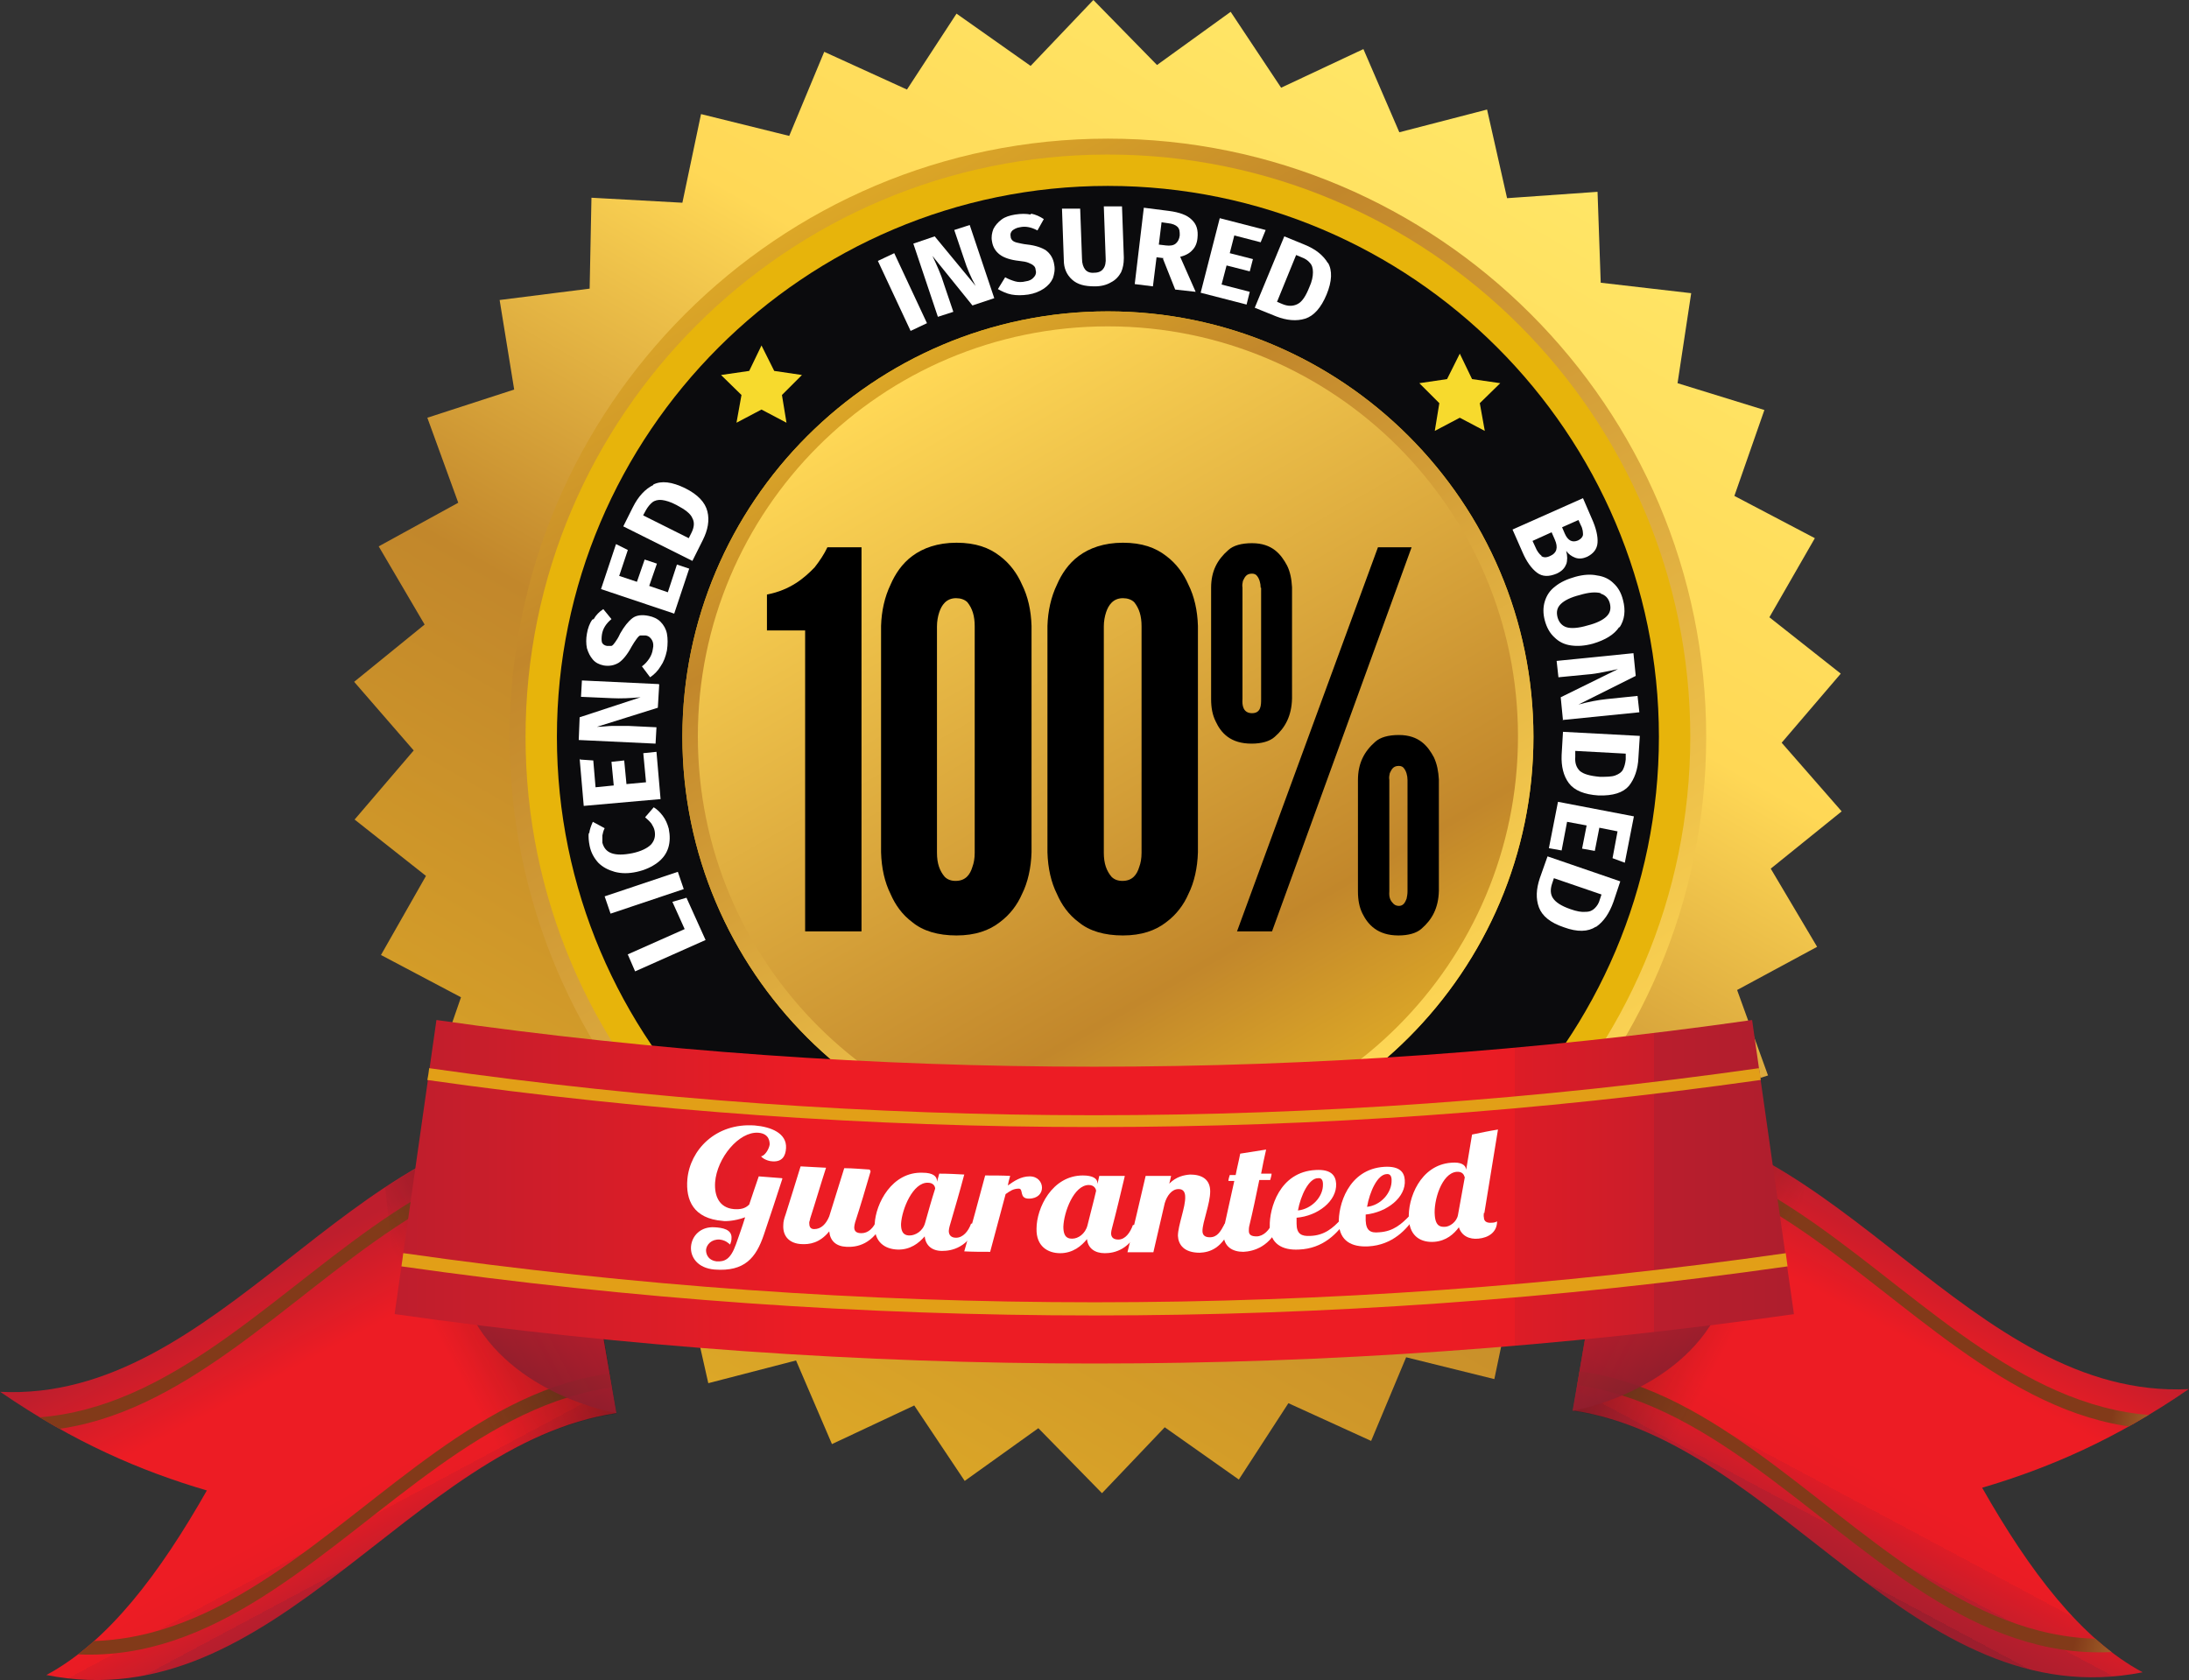
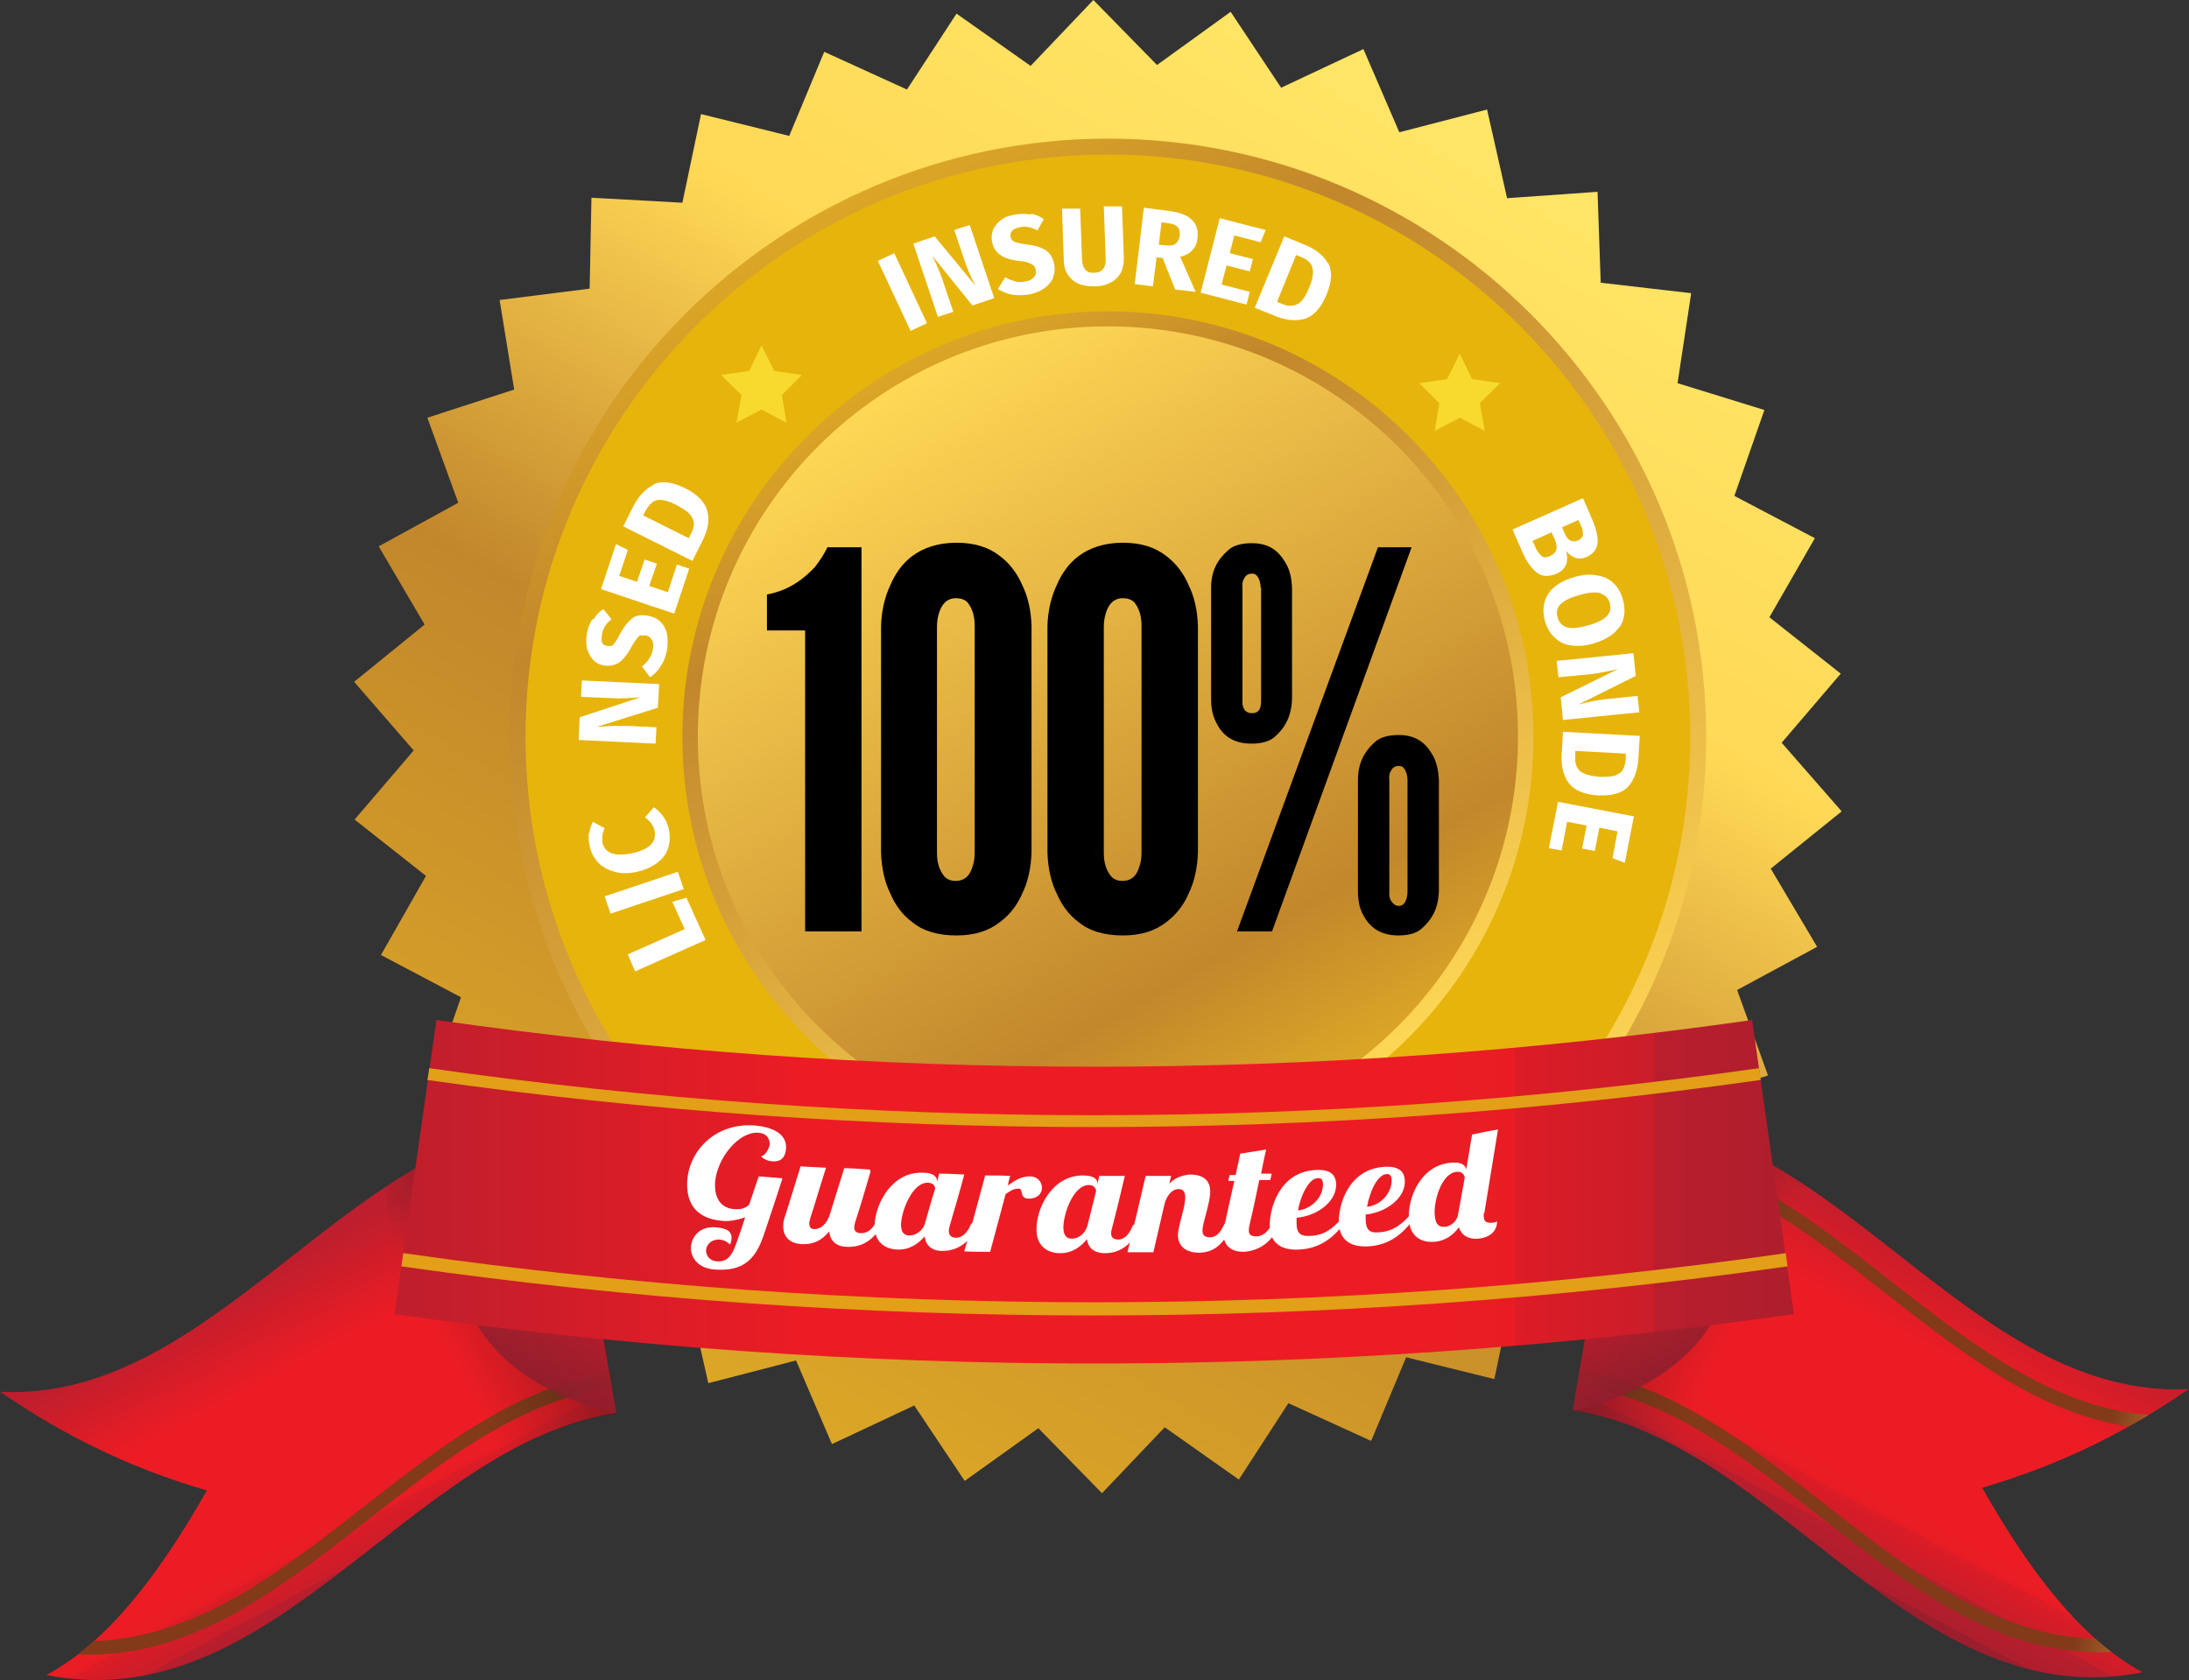
<svg xmlns="http://www.w3.org/2000/svg" xmlns:xlink="http://www.w3.org/1999/xlink" viewBox="0 0 481.5 369.6">
  <rect x="0" y="0" width="481.5" height="369.6" fill="#333333" stroke="none" />
  <defs>
    <style>      .st0 {        fill: url(#Gold_102);      }      .st1 {        fill: url(#linear-gradient2);      }      .st2 {        fill: #0b0b0d;      }      .st3 {        clip-path: url(#clippath-4);      }      .st4 {        fill: #e7b40b;      }      .st5 {        fill: url(#linear-gradient10);      }      .st6 {        fill: #fff;      }      .st7 {        fill: url(#linear-gradient1);      }      .st8 {        fill: #e29f17;      }      .st9 {        fill: url(#linear-gradient8);      }      .st9, .st10 {        mix-blend-mode: multiply;        opacity: .6;      }      .st11 {        fill: url(#Gold_101);      }      .st12 {        fill: url(#Gold_10);      }      .st13 {        fill: none;      }      .st14 {        clip-path: url(#clippath-1);      }      .st15 {        isolation: isolate;      }      .st16 {        fill: url(#linear-gradient9);      }      .st16, .st17 {        opacity: .9;      }      .st18 {        fill: url(#Gold_103);      }      .st19 {        fill: url(#linear-gradient7);      }      .st20 {        fill: url(#linear-gradient4);      }      .st21 {        fill: url(#linear-gradient3);      }      .st10 {        fill: url(#linear-gradient5);      }      .st17 {        fill: url(#linear-gradient6);      }      .st22 {        fill: url(#linear-gradient);      }      .st23 {        fill: #f7da2d;      }    </style>
    <linearGradient id="linear-gradient" x1="159.4" y1="306.4" x2="323.5" y2="22" gradientUnits="userSpaceOnUse">
      <stop offset="0" stop-color="#dca727" />
      <stop offset=".4" stop-color="#c2872b" />
      <stop offset=".7" stop-color="#ffd856" />
      <stop offset=".7" stop-color="#ffd856" />
      <stop offset="1" stop-color="#ffe667" />
    </linearGradient>
    <linearGradient id="linear-gradient1" x1="309.5" y1="276" x2="178" y2="48.2" gradientUnits="userSpaceOnUse">
      <stop offset="0" stop-color="#ffd856" />
      <stop offset=".8" stop-color="#c2872b" />
      <stop offset="1" stop-color="#dca727" />
    </linearGradient>
    <linearGradient id="linear-gradient2" x1="290.5" y1="243.1" x2="196.9" y2="81" xlink:href="#linear-gradient1" />
    <linearGradient id="linear-gradient3" x1="288.8" y1="240.1" x2="198.7" y2="84" gradientUnits="userSpaceOnUse">
      <stop offset="0" stop-color="#dca727" />
      <stop offset=".2" stop-color="#c2872b" />
      <stop offset="1" stop-color="#ffd856" />
    </linearGradient>
    <linearGradient id="linear-gradient4" x1="920.6" y1="7265.6" x2="994.1" y2="7265.6" gradientTransform="translate(6029.8 -3952.7) rotate(61.9)" gradientUnits="userSpaceOnUse">
      <stop offset="0" stop-color="#be1e2d" />
      <stop offset=".3" stop-color="#ed1c24" />
      <stop offset=".7" stop-color="#ed1c24" />
      <stop offset=".8" stop-color="#e91c24" />
      <stop offset=".8" stop-color="#dd1c26" />
      <stop offset=".9" stop-color="#ca1d2a" />
      <stop offset=".9" stop-color="#be1e2d" />
      <stop offset=".9" stop-color="#ba1e2d" />
      <stop offset="1" stop-color="#ae1e2d" />
      <stop offset="1" stop-color="#9c1e2d" />
    </linearGradient>
    <clipPath id="clippath-1">
      <path class="st13" d="M0,306.2c48.1,2.4,77.5-59,124.8-59.3,3.5,21.1,7.1,42.5,10.7,64-45.4,6.8-75,67.6-125.3,57.6,13.6-7.3,24.9-22.3,35.3-40.6-14.3-4.2-29.2-10.5-45.6-21.8Z" />
    </clipPath>
    <linearGradient id="Gold_10" data-name="Gold 10" x1="-4395.2" y1="2946.5" x2="-4285.1" y2="2946.5" gradientTransform="translate(5938.9 -4051.9) rotate(-12.6) scale(1.5 1)" gradientUnits="userSpaceOnUse">
      <stop offset="0" stop-color="#823a19" />
      <stop offset="0" stop-color="#b67216" />
      <stop offset=".2" stop-color="#ffe043" />
      <stop offset=".2" stop-color="#af6e16" />
      <stop offset=".3" stop-color="#e59c2e" />
      <stop offset=".4" stop-color="#ffe54d" />
      <stop offset=".4" stop-color="#da9024" />
      <stop offset=".5" stop-color="#da9824" />
      <stop offset=".6" stop-color="#a66e17" />
      <stop offset=".7" stop-color="#c08921" />
      <stop offset=".8" stop-color="#f1b330" />
      <stop offset=".9" stop-color="#bc8035" />
      <stop offset="1" stop-color="#823a19" />
    </linearGradient>
    <linearGradient id="Gold_101" data-name="Gold 10" x1="-4397.1" y1="2997.7" x2="-4287" y2="2997.7" xlink:href="#Gold_10" />
    <linearGradient id="linear-gradient5" x1="954.8" y1="7254.6" x2="954.8" y2="7186.5" gradientTransform="translate(6029.8 -3952.7) rotate(61.9)" gradientUnits="userSpaceOnUse">
      <stop offset=".3" stop-color="#231f20" stop-opacity="0" />
      <stop offset="1" stop-color="#000" />
    </linearGradient>
    <linearGradient id="linear-gradient6" x1="117.3" y1="303.8" x2="132.1" y2="278.1" gradientUnits="userSpaceOnUse">
      <stop offset="0" stop-color="#8d1e2d" />
      <stop offset=".7" stop-color="#be1e2d" />
      <stop offset=".8" stop-color="#ba1e2d" />
      <stop offset=".9" stop-color="#ae1e2d" />
      <stop offset="1" stop-color="#9c1e2d" />
    </linearGradient>
    <linearGradient id="linear-gradient7" x1="6794.6" y1="-3751.9" x2="6868" y2="-3751.9" gradientTransform="translate(6937.3 -3952.7) rotate(118.1) scale(1 -1)" xlink:href="#linear-gradient4" />
    <clipPath id="clippath-4">
      <path class="st13" d="M481.5,305.6c-48.1,2.4-77.5-59-124.8-59.3-3.5,21.1-7.1,42.5-10.7,64,45.4,6.8,75,67.6,125.3,57.6-13.6-7.3-24.9-22.3-35.3-40.6,14.3-4.2,29.2-10.5,45.6-21.8Z" />
    </clipPath>
    <linearGradient id="Gold_102" data-name="Gold 10" x1="3525.6" y1="5676.9" x2="3635.8" y2="5676.9" gradientTransform="translate(7028.2 -4051.9) rotate(-167.4) scale(1.5 -1)" xlink:href="#Gold_10" />
    <linearGradient id="Gold_103" data-name="Gold 10" x1="3523.7" y1="5728.1" x2="3633.9" y2="5728.1" gradientTransform="translate(7028.2 -4051.9) rotate(-167.4) scale(1.5 -1)" xlink:href="#Gold_10" />
    <linearGradient id="linear-gradient8" x1="6828.8" y1="-3762.9" x2="6828.8" y2="-3831" gradientTransform="translate(6937.3 -3952.7) rotate(118.1) scale(1 -1)" xlink:href="#linear-gradient5" />
    <linearGradient id="linear-gradient9" x1="12602.9" y1="303.2" x2="12617.7" y2="277.6" gradientTransform="translate(12967.1) rotate(-180) scale(1 -1)" xlink:href="#linear-gradient6" />
    <linearGradient id="linear-gradient10" x1="86.8" y1="262.2" x2="394.7" y2="262.2" gradientTransform="matrix(1,0,0,1,0,0)" xlink:href="#linear-gradient4" />
  </defs>
  <g class="st15">
    <g id="Layer_1">
      <g>
        <polygon class="st22" points="242.4 328.5 228.4 314.2 212.2 325.8 201.1 309.2 183 317.7 175.1 299.3 155.8 304.3 151.4 284.8 131.5 286.2 130.8 266.2 111 263.9 114 244.2 94.9 238.2 101.4 219.4 83.8 210.1 93.7 192.7 78 180.3 91 165.1 77.9 150 93.4 137.4 83.3 120.2 100.8 110.6 94 91.9 113.1 85.7 109.9 66 129.7 63.5 130.1 43.5 150.1 44.6 154.2 25.1 173.6 29.9 181.3 11.4 199.5 19.7 210.4 3 226.7 14.5 240.5 0 254.5 14.3 270.7 2.6 281.8 19.3 299.9 10.8 307.8 29.1 327.1 24.1 331.5 43.6 351.4 42.2 352.1 62.2 372 64.5 369 84.3 388.1 90.2 381.5 109.1 399.2 118.4 389.2 135.8 404.9 148.2 391.9 163.4 405.1 178.5 389.5 191.1 399.7 208.3 382.1 217.8 388.9 236.6 369.8 242.7 373.1 262.5 353.2 265 352.8 285 332.8 283.8 328.7 303.4 309.3 298.6 301.6 317 283.4 308.7 272.5 325.5 256.2 314 242.4 328.5" />
        <path class="st7" d="M243.7,293.7c-72.5,0-131.6-59-131.6-131.6S171.2,30.5,243.7,30.5s131.6,59,131.6,131.6-59,131.6-131.6,131.6Z" />
        <path class="st4" d="M243.7,290.2c-70.6,0-128.1-57.5-128.1-128.1S173.1,34,243.7,34s128.1,57.5,128.1,128.1-57.5,128.1-128.1,128.1Z" />
-         <path class="st2" d="M243.7,283.3c-66.8,0-121.2-54.4-121.2-121.2s54.4-121.2,121.2-121.2,121.2,54.4,121.2,121.2-54.4,121.2-121.2,121.2Z" />
-         <path class="st4" d="M243.7,255.7c-51.6,0-93.6-42-93.6-93.6s42-93.6,93.6-93.6,93.6,42,93.6,93.6-42,93.6-93.6,93.6Z" />
        <path class="st1" d="M243.7,255.7c-51.6,0-93.6-42-93.6-93.6s42-93.6,93.6-93.6,93.6,42,93.6,93.6-42,93.6-93.6,93.6Z" />
        <path class="st21" d="M243.7,252.2c-49.7,0-90.2-40.4-90.2-90.2s40.4-90.2,90.2-90.2,90.2,40.4,90.2,90.2-40.4,90.2-90.2,90.2Z" />
        <g>
          <path class="st6" d="M138,210l12.6-5.6-2.7-6,3.1-.9,4.2,9.3-15.5,6.9-1.6-3.7Z" />
          <path class="st6" d="M133,197.2l16.1-5.4,1.3,3.8-16.1,5.4-1.3-3.8Z" />
          <path class="st6" d="M129.6,183.4c.1-.9.4-1.7.8-2.6l2.6,1.4c-.3.6-.4,1.1-.5,1.6,0,.5,0,1.1,0,1.6.3,1.1.9,1.9,2,2.3,1.1.4,2.6.4,4.6,0,1.9-.4,3.3-1.1,4.1-1.9.8-.9,1-1.9.8-3-.1-.6-.4-1.1-.7-1.6-.3-.4-.8-.9-1.4-1.4l1.9-2.2c.8.5,1.4,1.1,2,1.9.6.8,1,1.7,1.3,2.8.3,1.5.3,2.9-.1,4.2-.4,1.3-1.2,2.4-2.4,3.3s-2.7,1.6-4.5,2c-1.8.4-3.4.4-4.9,0-1.4-.4-2.6-1-3.6-2-.9-1-1.6-2.2-1.9-3.7-.2-1-.3-2-.2-2.9Z" />
-           <path class="st6" d="M127.6,167.1l2.9.2.5,5.9,4-.4-.5-5.2,2.8-.3.5,5.2,4.3-.4-.6-6.4,2.9-.3.9,10.4-16.9,1.5-.9-10.4Z" />
+           <path class="st6" d="M127.6,167.1Z" />
          <path class="st6" d="M145,150.6l-.3,5.1-13.4,4.2c1.3,0,2.4-.2,3.4-.2,1,0,2.2,0,3.5,0l6.2.3-.2,3.6-16.9-.8.2-5,13.4-4.4c-2.2.2-4.4.3-6.3.2l-6.8-.3.2-3.6,16.9.8Z" />
          <path class="st6" d="M130.6,136.2c.5-.9,1.2-1.6,2.1-2.2l1.8,2.2c-1.2,1-1.9,2.1-2.1,3.4-.1.7-.1,1.3,0,1.7.2.5.6.7,1.1.8.4,0,.7,0,1,0,.3-.1.5-.4.8-.8.3-.4.7-1,1.1-1.9.9-1.6,1.8-2.7,2.7-3.4s2.2-.8,3.6-.5c1,.2,1.9.6,2.6,1.3.7.7,1.2,1.6,1.4,2.6.2,1.1.2,2.3,0,3.7-.3,1.4-.7,2.5-1.4,3.5-.6,1-1.4,1.8-2.3,2.4l-1.8-2.4c.7-.5,1.2-1.1,1.6-1.7.4-.6.7-1.3.8-2.1.2-.8.1-1.5-.2-2-.3-.5-.7-.9-1.4-1-.4,0-.8,0-1.1,0s-.6.4-.9.8-.7,1-1.1,1.7c-.9,1.7-1.9,2.9-2.8,3.5-1,.6-2.1.8-3.3.6-1-.2-1.8-.6-2.4-1.3-.6-.7-1-1.5-1.3-2.5-.2-1-.2-2.1,0-3.2.2-1.2.6-2.3,1.2-3.1Z" />
          <path class="st6" d="M135.5,119.7l2.6,1.3-1.9,5.7,3.9,1.3,1.7-4.9,2.7.9-1.7,4.9,4.1,1.4,2-6.1,2.7.9-3.3,9.9-16.1-5.4,3.3-9.9Z" />
          <path class="st6" d="M143.7,106.6c1.8-.9,4.1-.6,7,.8,2.8,1.4,4.4,3.1,4.9,5.1s.1,4.1-1,6.3l-2.3,4.6-15.2-7.6,2.1-4.2c1.2-2.4,2.7-4,4.5-4.9ZM141.5,113.4l10,5,.6-1.2c.6-1.2.7-2.3.2-3.2-.4-1-1.6-1.9-3.5-2.9-1.3-.7-2.4-1-3.2-1.1s-1.6.1-2.1.5c-.5.4-1,1-1.4,1.7l-.6,1.1Z" />
          <path class="st6" d="M196.7,55.7l7.2,15.4-3.6,1.7-7.2-15.4,3.6-1.7Z" />
          <path class="st6" d="M218.7,65.6l-4.8,1.6-8.8-10.9c.6,1.2,1,2.2,1.4,3.1.4.9.8,2,1.2,3.3l2,5.9-3.4,1.1-5.4-16.1,4.7-1.6,9,10.9c-1.1-2-1.9-3.9-2.5-5.8l-2.2-6.5,3.4-1.1,5.4,16.1Z" />
          <path class="st6" d="M226.8,47c1,.2,1.9.6,2.8,1.2l-1.4,2.5c-1.3-.7-2.6-1-3.9-.7-.7.1-1.2.4-1.6.7-.4.4-.5.8-.4,1.3,0,.4.2.7.4.9.2.2.6.4,1.1.5.5.1,1.2.3,2.2.4,1.8.2,3.2.7,4.1,1.3.9.7,1.6,1.7,1.8,3.2.2,1,0,2-.3,2.9-.4.9-1,1.6-2,2.3-.9.6-2.1,1.1-3.4,1.3-1.4.2-2.6.2-3.7,0-1.1-.2-2.1-.7-3-1.2l1.6-2.6c.7.4,1.5.7,2.2.9.7.2,1.5.2,2.3,0,.8-.1,1.4-.4,1.8-.9.4-.4.6-1,.4-1.6,0-.4-.2-.8-.5-1-.2-.2-.6-.4-1.1-.6s-1.1-.3-2-.4c-1.9-.2-3.4-.7-4.3-1.4-.9-.7-1.5-1.6-1.7-2.9-.2-1,0-1.9.3-2.7.4-.8,1-1.5,1.8-2.1.8-.6,1.8-.9,3-1.1,1.3-.2,2.4-.2,3.4,0Z" />
          <path class="st6" d="M247.2,56.8c0,1.2-.2,2.2-.6,3.1-.5.9-1.2,1.7-2.2,2.2-1,.6-2.2.9-3.6.9-2.2,0-3.8-.4-5-1.5-1.2-1.1-1.8-2.5-1.8-4.3l-.4-11.3h4c0-.1.4,11,.4,11,0,1.1.3,1.9.7,2.4.4.5,1.1.8,2,.7.9,0,1.6-.3,2-.9.4-.5.6-1.4.5-2.5l-.4-11.2h4c0-.1.4,11.2.4,11.2Z" />
          <path class="st6" d="M256,56.8l-1.6-.2-.8,6.4-4-.5,2-16.8,5.5.7c2.3.3,4,.9,5,1.9,1.1,1,1.5,2.3,1.3,4.1-.1,1.1-.5,2-1.1,2.6-.6.7-1.5,1.2-2.7,1.5l3.4,7.7-4.5-.5-2.7-6.8ZM254.8,53.8l1.7.2c.9.1,1.6,0,2.1-.4.5-.4.8-1,.9-1.8,0-.8,0-1.4-.5-1.9-.4-.4-1.1-.7-2.1-.8l-1.4-.2-.6,4.9Z" />
          <path class="st6" d="M278.4,50.6l-1.1,2.7-5.8-1.5-1,3.9,5.1,1.3-.7,2.7-5.1-1.3-1.1,4.2,6.2,1.6-.7,2.8-10.1-2.6,4.2-16.4,10.1,2.6Z" />
          <path class="st6" d="M292.1,57.8c1,1.7.9,4.1-.3,7-1.2,2.9-2.8,4.7-4.7,5.3-1.9.6-4.1.4-6.4-.5l-4.7-1.9,6.5-15.7,4.4,1.8c2.5,1,4.2,2.4,5.2,4.1ZM285.1,56.1l-4.2,10.3,1.2.5c1.2.5,2.3.5,3.3,0s1.8-1.7,2.6-3.7c.6-1.3.8-2.4.8-3.3,0-.9-.2-1.6-.7-2.1-.4-.5-1-.9-1.8-1.2l-1.2-.5Z" />
          <path class="st6" d="M344.5,124.1c-.3.9-1,1.6-2.1,2.1-1.7.7-3.1.7-4.3-.2-1.2-.9-2.3-2.4-3.2-4.5l-2.2-5,15.5-6.9,1.9,4.4c1,2.2,1.4,4,1.3,5.4-.1,1.4-.9,2.4-2.3,3.1-.9.4-1.8.5-2.6.2-.8-.3-1.5-.8-2-1.5.3,1.1.3,2.1,0,3ZM339,122.3c.5.4,1.2.4,2,0,1.4-.6,1.8-1.8,1-3.6l-.7-1.6-4.2,1.9.6,1.3c.4,1,.9,1.6,1.4,2ZM347.2,114.4l-3.6,1.6.6,1.4c.7,1.6,1.7,2,2.9,1.5.6-.3,1-.7,1.1-1.2,0-.5,0-1.3-.5-2.2l-.5-1.1Z" />
          <path class="st6" d="M356.2,137.9c-1.1,1.7-3.1,2.9-5.8,3.7-1.8.5-3.4.6-4.8.4-1.5-.2-2.7-.8-3.7-1.8-1-.9-1.7-2.2-2.1-3.7-.4-1.5-.4-2.9,0-4.2.4-1.3,1.1-2.4,2.3-3.3,1.1-.9,2.6-1.6,4.4-2.1,1.8-.5,3.4-.6,4.8-.3,1.5.2,2.7.8,3.6,1.7,1,.9,1.7,2.1,2.1,3.7.6,2.3.4,4.3-.8,6.1ZM352.1,130.5c-1.1-.3-2.6-.2-4.6.4-2,.5-3.4,1.2-4.2,2-.8.8-1,1.7-.7,2.9.3,1.1,1,1.9,2,2.2s2.6.2,4.6-.4c2-.5,3.4-1.2,4.2-2,.8-.8,1-1.7.7-2.9-.3-1.1-1-1.8-2-2.1Z" />
          <path class="st6" d="M343.8,158.5l-.5-5.1,12.6-6.2c-1.3.3-2.4.5-3.4.7-1,.2-2.1.4-3.5.5l-6.2.6-.4-3.6,16.9-1.7.5,5-12.6,6.3c2.2-.6,4.3-1,6.2-1.2l6.8-.7.4,3.6-16.9,1.7Z" />
          <path class="st6" d="M358.3,172.9c-1.3,1.5-3.5,2.2-6.7,2.1-3.1-.2-5.3-1.1-6.5-2.7s-1.7-3.7-1.6-6.2l.3-5.1,16.9.9-.3,4.7c-.1,2.7-.9,4.8-2.1,6.3ZM357.6,165.8l-11.1-.6v1.3c-.1,1.3.2,2.3,1,3.1.8.7,2.2,1.1,4.4,1.3,1.4,0,2.6,0,3.4-.3.8-.3,1.4-.7,1.7-1.3.3-.6.5-1.3.6-2.2v-1.3Z" />
          <path class="st6" d="M357.4,189.8l-2.7-1,1.1-5.9-4-.8-1,5.1-2.8-.5,1-5.1-4.3-.8-1.2,6.3-2.8-.5,2-10.2,16.7,3.2-2,10.2Z" />
-           <path class="st6" d="M351,203.9c-1.7,1.1-4,1.2-7,.1-3-1-4.8-2.5-5.5-4.4-.7-1.9-.6-4,.2-6.4l1.7-4.8,16,5.5-1.5,4.5c-.9,2.5-2.1,4.3-3.8,5.5ZM352.3,196.8l-10.5-3.6-.4,1.2c-.4,1.2-.4,2.3.2,3.2s1.8,1.7,3.8,2.4c1.4.5,2.5.7,3.4.6.9,0,1.5-.3,2-.8.5-.5.9-1.1,1.1-1.9l.4-1.2Z" />
        </g>
        <g>
          <path d="M168.7,138.7v-7.9c5.2-1,8.3-3.7,10.5-6,1.1-1.4,2.1-2.9,2.8-4.4h7.5v84.5h-12.4v-66.2h-8.3Z" />
          <path d="M226.9,187.5c-.1,3.4-.8,6.6-2.1,9.2-1,2.3-2.6,4.5-4.9,6.2-2.3,1.8-5.4,2.9-9.5,2.9s-7.4-1-9.7-2.9c-2.3-1.7-3.8-3.9-4.8-6.2-1.3-2.6-2-5.7-2.1-9.2v-49.8c.1-3.3.8-6.4,2.1-9.1,1-2.3,2.5-4.6,4.8-6.3,2.3-1.7,5.5-2.9,9.7-2.9s7.2,1.1,9.5,2.9c2.3,1.7,3.9,4,4.9,6.3,1.3,2.6,2,5.7,2.1,9.1v49.8ZM214.4,137.8c0-2.3-.5-3.9-1.6-5.3-.6-.6-1.5-.9-2.5-.9-2.2,0-3.2,1.6-3.7,3.1-.3.9-.5,2-.5,3.1v49.8c0,2.4.6,4,1.7,5.3.6.6,1.4.9,2.4.9,2.2,0,3.2-1.4,3.7-3.1.3-.8.5-1.8.5-3.1v-49.8Z" />
          <path d="M263.5,187.5c-.1,3.4-.8,6.6-2.1,9.2-1,2.3-2.6,4.5-4.9,6.2-2.3,1.8-5.4,2.9-9.5,2.9s-7.4-1-9.7-2.9c-2.3-1.7-3.8-3.9-4.8-6.2-1.3-2.6-2-5.7-2.1-9.2v-49.8c.1-3.3.8-6.4,2.1-9.1,1-2.3,2.5-4.6,4.8-6.3,2.3-1.7,5.5-2.9,9.7-2.9s7.2,1.1,9.5,2.9c2.3,1.7,3.9,4,4.9,6.3,1.3,2.6,2,5.7,2.1,9.1v49.8ZM251.1,137.8c0-2.3-.5-3.9-1.6-5.3-.6-.6-1.5-.9-2.5-.9-2.2,0-3.2,1.6-3.7,3.1-.3.9-.5,2-.5,3.1v49.8c0,2.4.6,4,1.7,5.3.6.6,1.4.9,2.4.9,2.2,0,3.2-1.4,3.7-3.1.3-.8.5-1.8.5-3.1v-49.8Z" />
          <path d="M284.2,153.7c-.1,3.8-1.5,6.4-3.8,8.4-1.1,1-2.9,1.5-5.1,1.5-4.6,0-6.7-2.3-7.9-4.9-.7-1.4-1-3-1-4.9v-24.5c0-3.7,1.4-6.2,3.8-8.3,1.1-1,2.9-1.5,5.2-1.5,4.5,0,6.4,2.5,7.7,4.9.7,1.4,1,3,1.1,4.8v24.5ZM272.1,204.9l31-84.5h7.4l-30.7,84.5h-7.7ZM277.3,129.3c0-1-.3-2-.8-2.6-.2-.3-.6-.5-1.1-.5-1.3,0-1.6.8-2,1.6-.1.5-.2.9-.1,1.5v24.5c-.1,1.3.1,3.1,2.1,3.1s2-1.8,2-3.1v-24.5ZM316.5,196c-.1,3.8-1.5,6.3-3.8,8.3-1.1,1-2.9,1.5-5.1,1.5-4.6,0-6.7-2.4-7.9-4.8-.7-1.4-1-3-1-4.9v-24.5c0-3.7,1.4-6.3,3.8-8.4,1.1-1,2.9-1.5,5.2-1.5,4.5,0,6.4,2.5,7.7,4.9.7,1.5,1,3.1,1.1,4.9v24.5ZM309.6,171.6c0-1-.3-2-.8-2.6-.2-.3-.6-.5-1.1-.5-1.3,0-1.6.8-2,1.6-.1.5-.2.9-.1,1.5v24.5c-.1,1.3.2,2,.8,2.6.2.3.7.6,1.3.6,1,0,1.4-.8,1.7-1.6.1-.5.2-1,.2-1.6v-24.5Z" />
        </g>
        <polygon class="st23" points="167.5 76 170.3 81.6 176.4 82.5 172 86.9 173 93 167.5 90.1 162 93 163.1 86.9 158.6 82.5 164.8 81.6 167.5 76" />
        <polygon class="st23" points="321.1 77.8 323.8 83.4 330 84.3 325.5 88.7 326.6 94.8 321.1 91.9 315.6 94.8 316.6 88.7 312.2 84.3 318.3 83.4 321.1 77.8" />
        <g>
          <g>
            <g>
              <path class="st20" d="M0,306.2c48.1,2.4,77.5-59,124.8-59.3,3.5,21.1,7.1,42.5,10.7,64-45.4,6.8-75,67.6-125.3,57.6,13.6-7.3,24.9-22.3,35.3-40.6-14.3-4.2-29.2-10.5-45.6-21.8Z" />
              <g class="st14">
-                 <path class="st12" d="M150.6,260.2c-66.9-26.7-97.2,71-161.7,52.3-.2-.9-.3-1.9-.5-2.8,64.4,18.2,94.7-79.4,161.7-52.2.1.9.3,1.8.4,2.8Z" />
                <path class="st11" d="M158.1,307c-64.4-18.2-94.7,79.4-161.7,52.2-.1-.9-.3-1.8-.4-2.8,66.9,26.7,97.2-71,161.7-52.3.2.9.3,1.9.5,2.8Z" />
              </g>
            </g>
            <path class="st10" d="M93,332c13.3-10,27.1-18.7,42.6-21-3.6-21.5-7.2-42.9-10.7-64-14.8,0-27.8,6.1-40.2,14.3,2.7,23.4,5.5,47,8.3,70.7Z" />
          </g>
          <path class="st17" d="M135.6,310.9s-23.2-3.9-32.1-22l26.1-12.3,6,34.3Z" />
        </g>
        <g>
          <g>
            <g>
              <path class="st19" d="M481.5,305.6c-48.1,2.4-77.5-59-124.8-59.3-3.5,21.1-7.1,42.5-10.7,64,45.4,6.8,75,67.6,125.3,57.6-13.6-7.3-24.9-22.3-35.3-40.6,14.3-4.2,29.2-10.5,45.6-21.8Z" />
              <g class="st3">
                <path class="st0" d="M330.9,259.7c66.9-26.7,97.2,71,161.7,52.3.1-.9.3-1.9.5-2.8-64.4,18.2-94.7-79.4-161.7-52.2-.1.9-.3,1.8-.4,2.8Z" />
                <path class="st18" d="M323.4,306.5c64.4-18.2,94.7,79.4,161.7,52.2.1-.9.3-1.8.4-2.8-66.9,26.7-97.2-71-161.7-52.3-.2.9-.3,1.9-.5,2.8Z" />
              </g>
            </g>
            <path class="st9" d="M388.6,331.4c-13.3-10-27.1-18.7-42.6-21,3.6-21.5,7.2-42.9,10.7-64,14.8,0,27.8,6.1,40.2,14.3-2.7,23.4-5.5,47-8.3,70.7Z" />
          </g>
          <path class="st16" d="M345.9,310.4s23.2-3.9,32.1-22l-26.1-12.3-6,34.3Z" />
        </g>
        <g>
          <path class="st5" d="M394.7,289.1c-102.1,14.5-205.8,14.5-307.9,0,3.1-21.6,6.1-43.1,9.2-64.7,96,13.7,193.4,13.7,289.4,0,3.1,21.6,6.1,43.1,9.2,64.7Z" />
          <g>
            <path class="st8" d="M387.3,237.6c-.1-.9-.2-1.7-.4-2.6-97,13.8-195.5,13.8-292.5,0-.1.9-.2,1.7-.4,2.6,97.2,13.8,195.9,13.8,293.2,0Z" />
            <path class="st8" d="M88.7,275.7c-.1,1-.3,2-.4,2.9,101.1,14.4,203.8,14.4,304.9,0-.1-1-.3-2-.4-2.9-100.8,14.4-203.2,14.4-304,0Z" />
          </g>
          <g>
            <path class="st6" d="M172.1,259.3c-1.3,4.1-2.7,8.2-4.1,12.4-1.7,5-4.2,8.1-10.8,7.6-3.8-.3-5.4-2.8-5.2-5.1.2-2.3,2.1-4.4,5.2-4.2,1.6.1,3.9.4,3.7,2.5,0,.4-.1.8-.3,1.3-.9-.8-1.5-1-2.3-1.1-1.8-.1-2.9,1.1-3,2.3,0,1.2.7,2.3,2.3,2.5,1.8.1,3.1-.4,4.3-3.8.7-2,1.4-3.9,2-5.9-2.4.9-4.6.9-4.9.8-6.5-.5-8.2-4.6-7.8-9.2.6-6.4,6.2-12.4,14.8-11.8,3.6.3,7.1,1.7,6.9,5-.1,1.8-.9,3-2.9,2.9-.6,0-1.9-.3-2.6-1.1,1-.2,1.8-1.8,1.9-2.6,0-.5,0-2.4-2.5-2.6-4.3-.3-9.1,5.6-9.5,10.9-.2,3,.9,5.6,4.1,5.9,1.5.1,2.5-.1,3.4-1,.7-2.1,1.4-4.2,2.1-6.2,1.7.1,3.4.3,5.1.4Z" />
            <path class="st6" d="M191.5,257.7c-1.1,3.8-2.2,7.5-3.4,11.2-.1.4-.2.8-.2,1.1,0,.9.5,1.3,1.6,1.3,1.5,0,2.7-1.2,3.3-2.8.6,0,1.1,0,1.7,0-2.5,5.4-6.1,5.9-8.3,5.8-2.3-.1-3.6-1.3-3.8-3.4-2.1,2.6-4.4,2.9-6.1,2.8-2.4-.1-4.2-1.5-4-4.3,0-.6.2-1.4.5-2.2,1.1-3.5,2.2-7,3.3-10.6,1.9.1,3.8.2,5.6.3-1.2,3.7-2.3,7.5-3.5,11.2,0,.3-.2.6-.2.9,0,.8.2,1.4,1.1,1.4,1.5,0,2.6-1.1,3.3-2.8,1.1-3.5,2.2-7.1,3.3-10.6,1.9,0,3.8.2,5.6.3Z" />
            <path class="st6" d="M212.1,258.4c-1,3.8-2.1,7.5-3.2,11.3-.1.4-.2.8-.2,1.1,0,.9.5,1.5,1.6,1.5,1.5,0,2.7-1.4,3.3-3.1.6,0,1.1,0,1.7,0-2.4,5.4-6,6-8.1,6-2.2,0-3.6-1.2-3.8-3.2-1.3,1.5-3.2,3-6,2.9-2.7-.1-5.2-1.6-5-5.6.2-4.5,3.8-11.6,10.6-11.3,2.2,0,3.1.8,3.1,1.8,0,0,0,.2,0,.2.2-.6.3-1.2.5-1.8,1.9,0,3.8.1,5.6.2ZM198.2,269.1c-.1,2.6,1.2,2.7,1.9,2.7,1.2,0,2.9-.9,3.4-2.8.7-2.5,1.4-5,2.2-7.5,0-.4-.3-1.3-1.6-1.3-3.3-.1-5.7,5.8-5.9,9Z" />
            <path class="st6" d="M222.2,258.7c-.2.7-.4,1.4-.5,2.1,1.4-1,2.9-2,4.8-2,1.8,0,2.7,1.3,2.7,2.5,0,1.2-.9,2.4-2.9,2.4-2.2,0-1.1-2.2-2.2-2.2-1.2,0-1.9.5-2.9,1.2-1.1,4.2-2.3,8.5-3.4,12.7-1.9,0-3.8,0-5.7-.1,1.6-5.5,3.1-11.1,4.6-16.7,1.9,0,3.8,0,5.6.1Z" />
            <path class="st6" d="M247.4,258.8c-.9,3.8-1.8,7.6-2.8,11.4-.1.4-.2.8-.2,1.1,0,.9.5,1.4,1.6,1.4,1.5,0,2.6-1.5,3.2-3.2.6,0,1.1,0,1.7,0-2.2,5.5-5.8,6.2-7.9,6.2-2.2,0-3.7-1.1-3.9-3.1-1.2,1.5-3.1,3.1-5.9,3.1-2.7,0-5.3-1.5-5.2-5.4,0-4.5,3.4-11.7,10.2-11.7,2.2,0,3.2.7,3.2,1.7,0,0,0,.2,0,.2.1-.6.3-1.2.4-1.8,1.9,0,3.8,0,5.6,0ZM233.9,269.9c0,2.6,1.3,2.6,2,2.6,1.2,0,2.8-1,3.3-2.9.6-2.5,1.3-5,1.9-7.6,0-.4-.4-1.3-1.6-1.3-3.3,0-5.5,6-5.6,9.2Z" />
            <path class="st6" d="M259.2,261.6c-1.4,0-2.5,1.4-3,3.1-.8,3.6-1.7,7.2-2.5,10.8-1.9,0-3.8,0-5.7,0,1.4-5.6,2.7-11.2,4-16.8,1.9,0,3.8,0,5.6,0-.1.6-.3,1.2-.4,1.7,1.6-1.6,3.3-1.9,4.6-2,2.5,0,4.4,1,4.4,3.7,0,2.7-1.7,6.8-1.7,8.7,0,.8.4,1.4,1.6,1.4,1.7,0,2.4-1.3,3.3-3,.6,0,1.1,0,1.7,0-2.1,5.6-5.1,6.3-7.2,6.4-3.5,0-4.7-1.8-4.8-3.7,0-2.3,1.7-6.4,1.6-8.6,0-1.1-.5-1.7-1.4-1.7Z" />
            <path class="st6" d="M278.5,252.9c-.4,1.8-.8,3.6-1.1,5.3.8,0,1.6,0,2.3,0,0,.5-.2.9-.3,1.4-.8,0-1.6,0-2.4,0-.7,3.4-1.4,6.8-2.2,10.1-.1.4-.1.8-.1,1.1,0,.9.6,1.2,1.7,1.2,1.5,0,2.9-1.4,3.5-3.1.6,0,1.1,0,1.7,0-2,5.5-6,6.4-8.1,6.5-2.4,0-4.3-1.1-4.4-3.9,0-.6,0-1.4.3-2.2.7-3.2,1.4-6.3,2.1-9.5-.4,0-.9,0-1.3,0,0-.4.2-.9.3-1.3.4,0,.9,0,1.3,0,.3-1.6.7-3.1,1-4.7,1.9-.3,3.8-.6,5.7-.9Z" />
            <path class="st6" d="M288.2,271.9c3.1-.1,5-1.7,6.8-3.7.4,0,.9,0,1.3,0-2.1,3.2-5.3,6.5-10.6,6.7-3.7.2-6.3-1.3-6.4-5.1-.1-3.9,2.1-12,10.1-12.4,3.5-.2,4.4,1.3,4.5,3,.2,3.8-4,7.1-8.7,7.5,0,.5,0,.9,0,1.3,0,2.3,1.1,2.8,3,2.7ZM289.9,259.2c-2,0-3.8,3.8-4.4,7.1,3-.3,5.6-3,5.5-5.8,0-.8-.3-1.4-1-1.3Z" />
            <path class="st6" d="M303.4,271.1c3.1-.2,4.9-1.8,6.8-3.8.4,0,.9,0,1.3,0-2,3.2-5.2,6.6-10.5,6.9-3.7.2-6.3-1.2-6.5-5-.2-3.9,2-12,10-12.5,3.5-.2,4.4,1.3,4.5,2.9.3,3.8-3.9,7.1-8.6,7.6,0,.5,0,.9,0,1.3.1,2.3,1.1,2.8,3,2.6ZM305,258.3c-2,.1-3.7,3.8-4.3,7.2,3-.3,5.5-3.1,5.4-5.9,0-.8-.3-1.4-1.1-1.3Z" />
            <path class="st6" d="M326.4,266.8c0,.3-.1.7,0,1,0,.8.5,1.3,1.7,1.2.7,0,1-.2,1.2-.3,0,2.4-1.9,3.6-4.1,3.8-2,.2-3.7-.6-4.3-2.5-1.1,1.5-2.8,3-5.4,3.2-2.7.2-5.4-1-5.6-5-.3-4.5,2.5-11.9,9.3-12.4,2.2-.2,3.2.5,3.3,1.5,0,0,0,0,0,.1.4-2.6.9-5.2,1.3-7.8,1.9-.4,3.8-.8,5.7-1.1-1,6.1-2,12.3-3,18.4ZM322.1,258.8c-.1-.4-.5-1.1-1.7-1-3.3.3-5.1,6.4-4.8,9.6.2,2.6,1.5,2.5,2.2,2.5,1,0,2.6-1,2.9-2.6.5-2.8,1-5.6,1.5-8.3Z" />
          </g>
        </g>
      </g>
    </g>
  </g>
</svg>